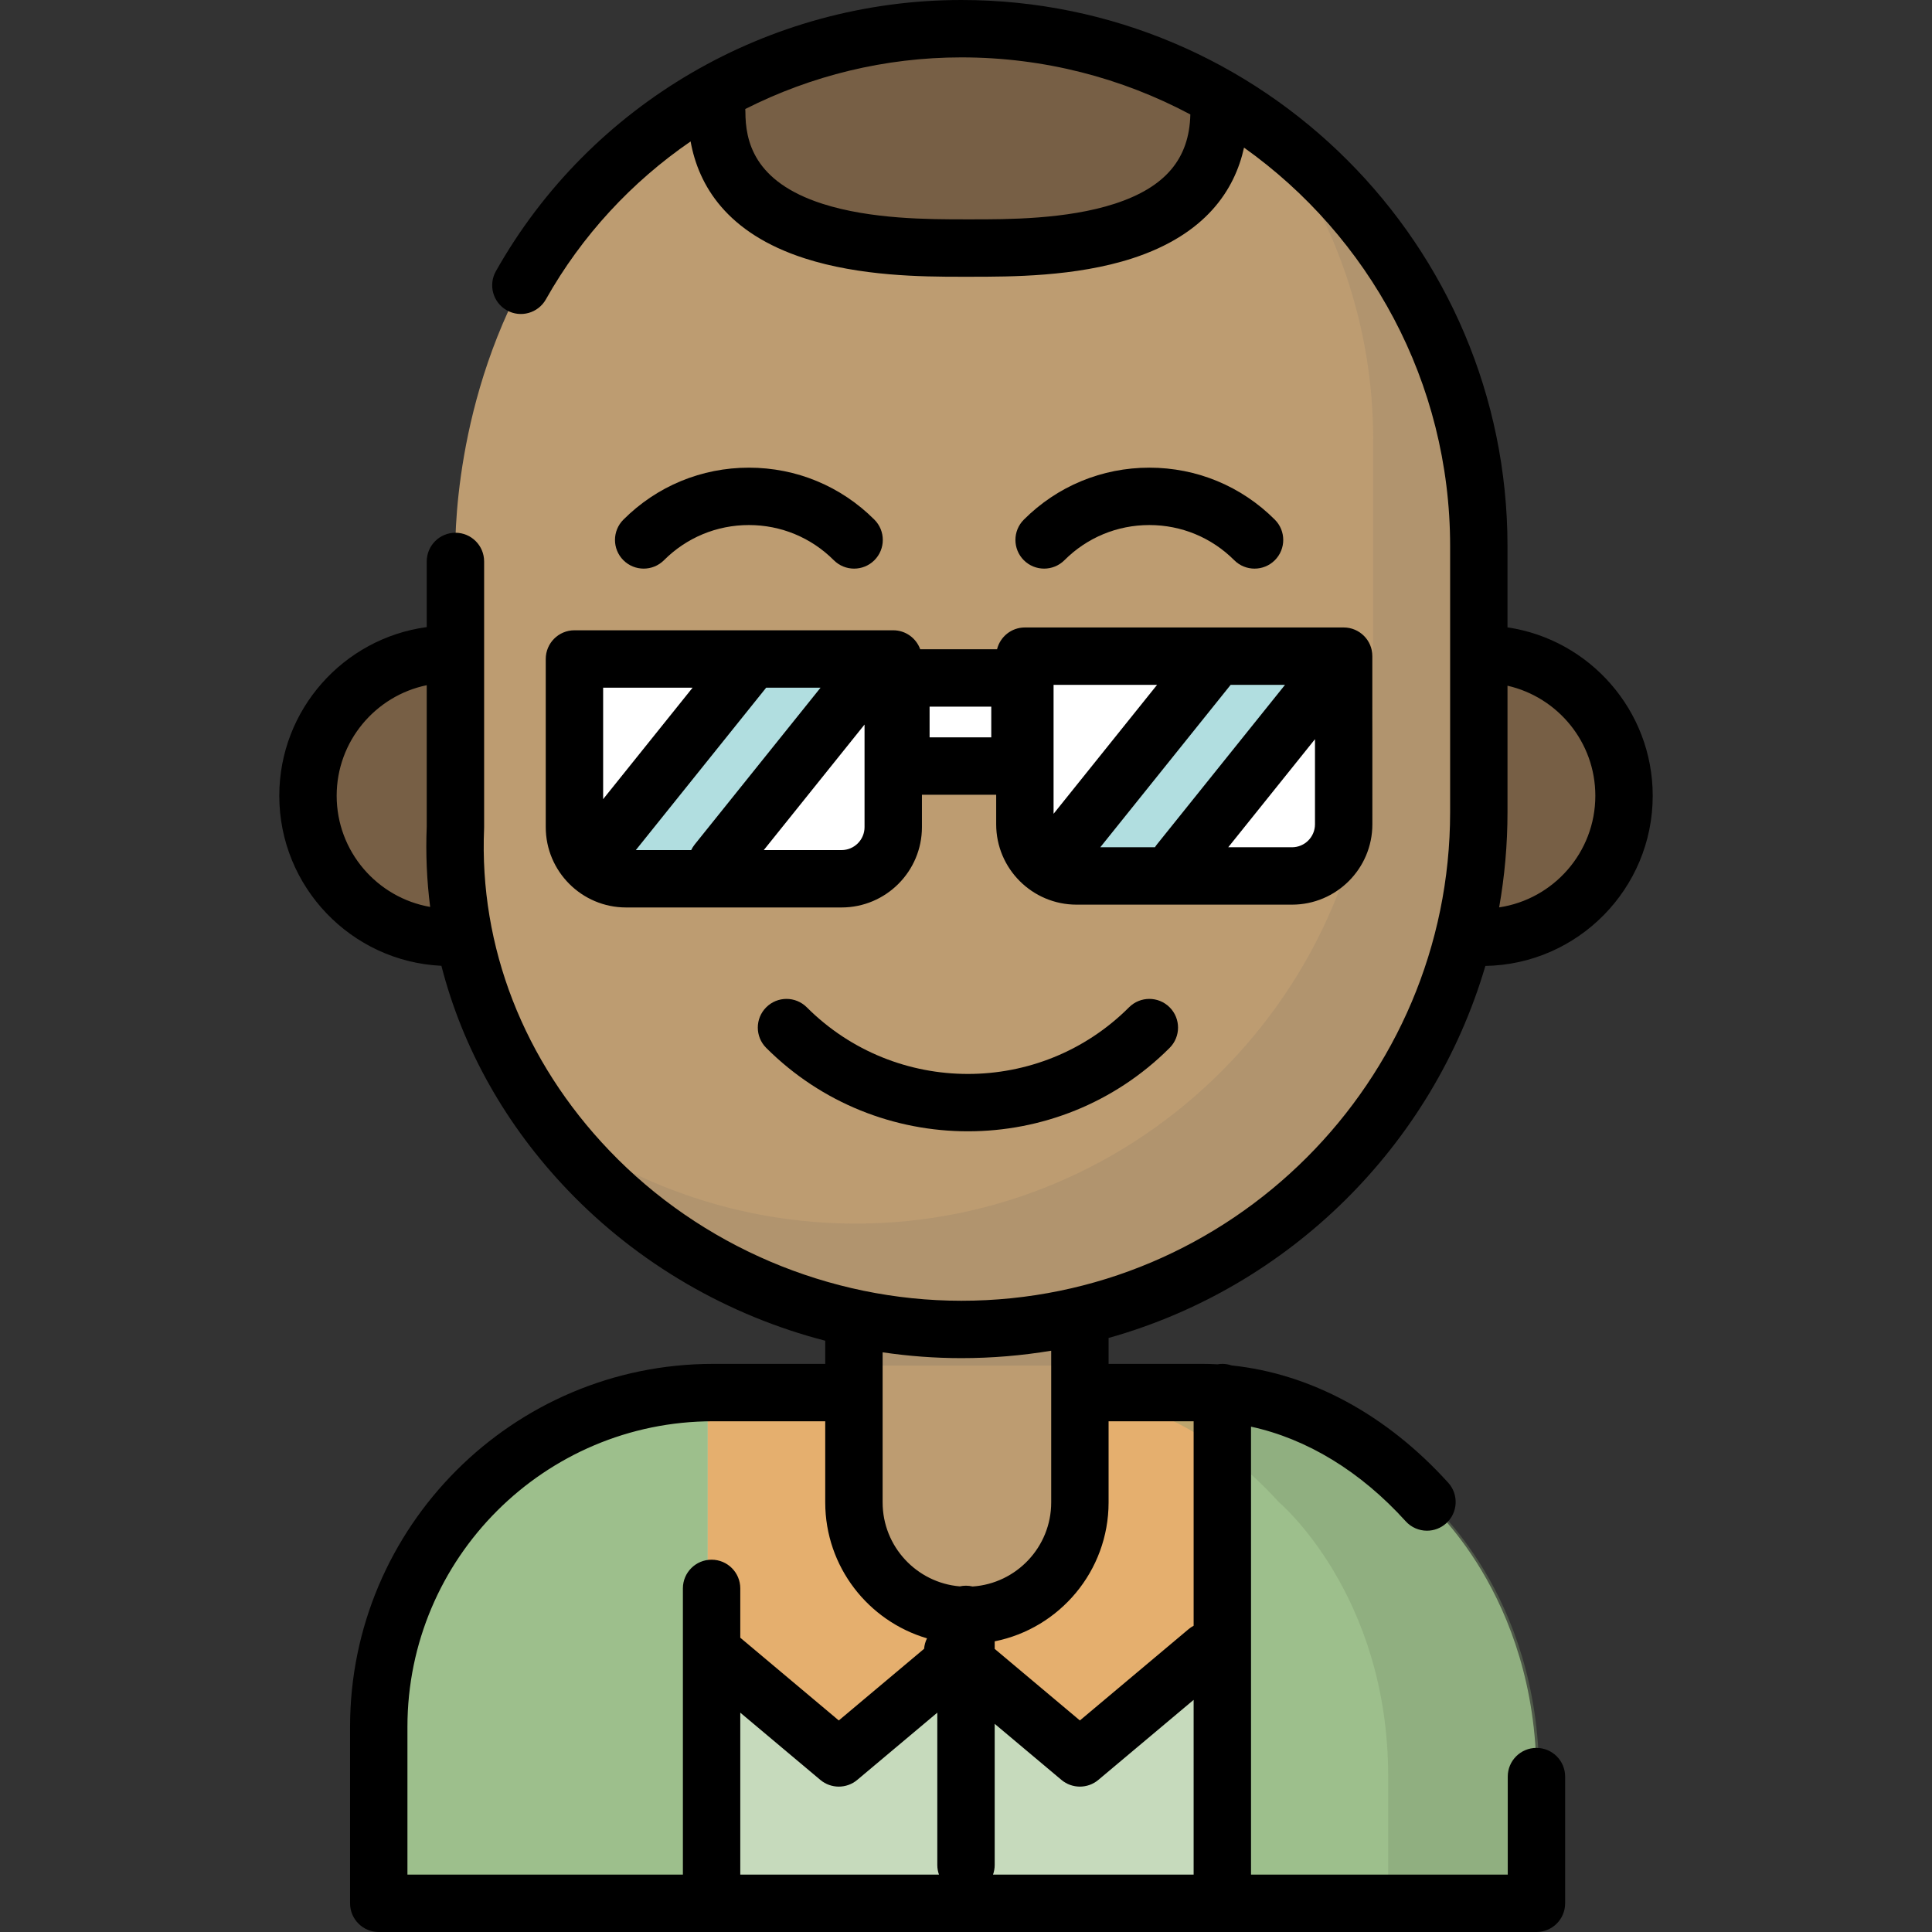
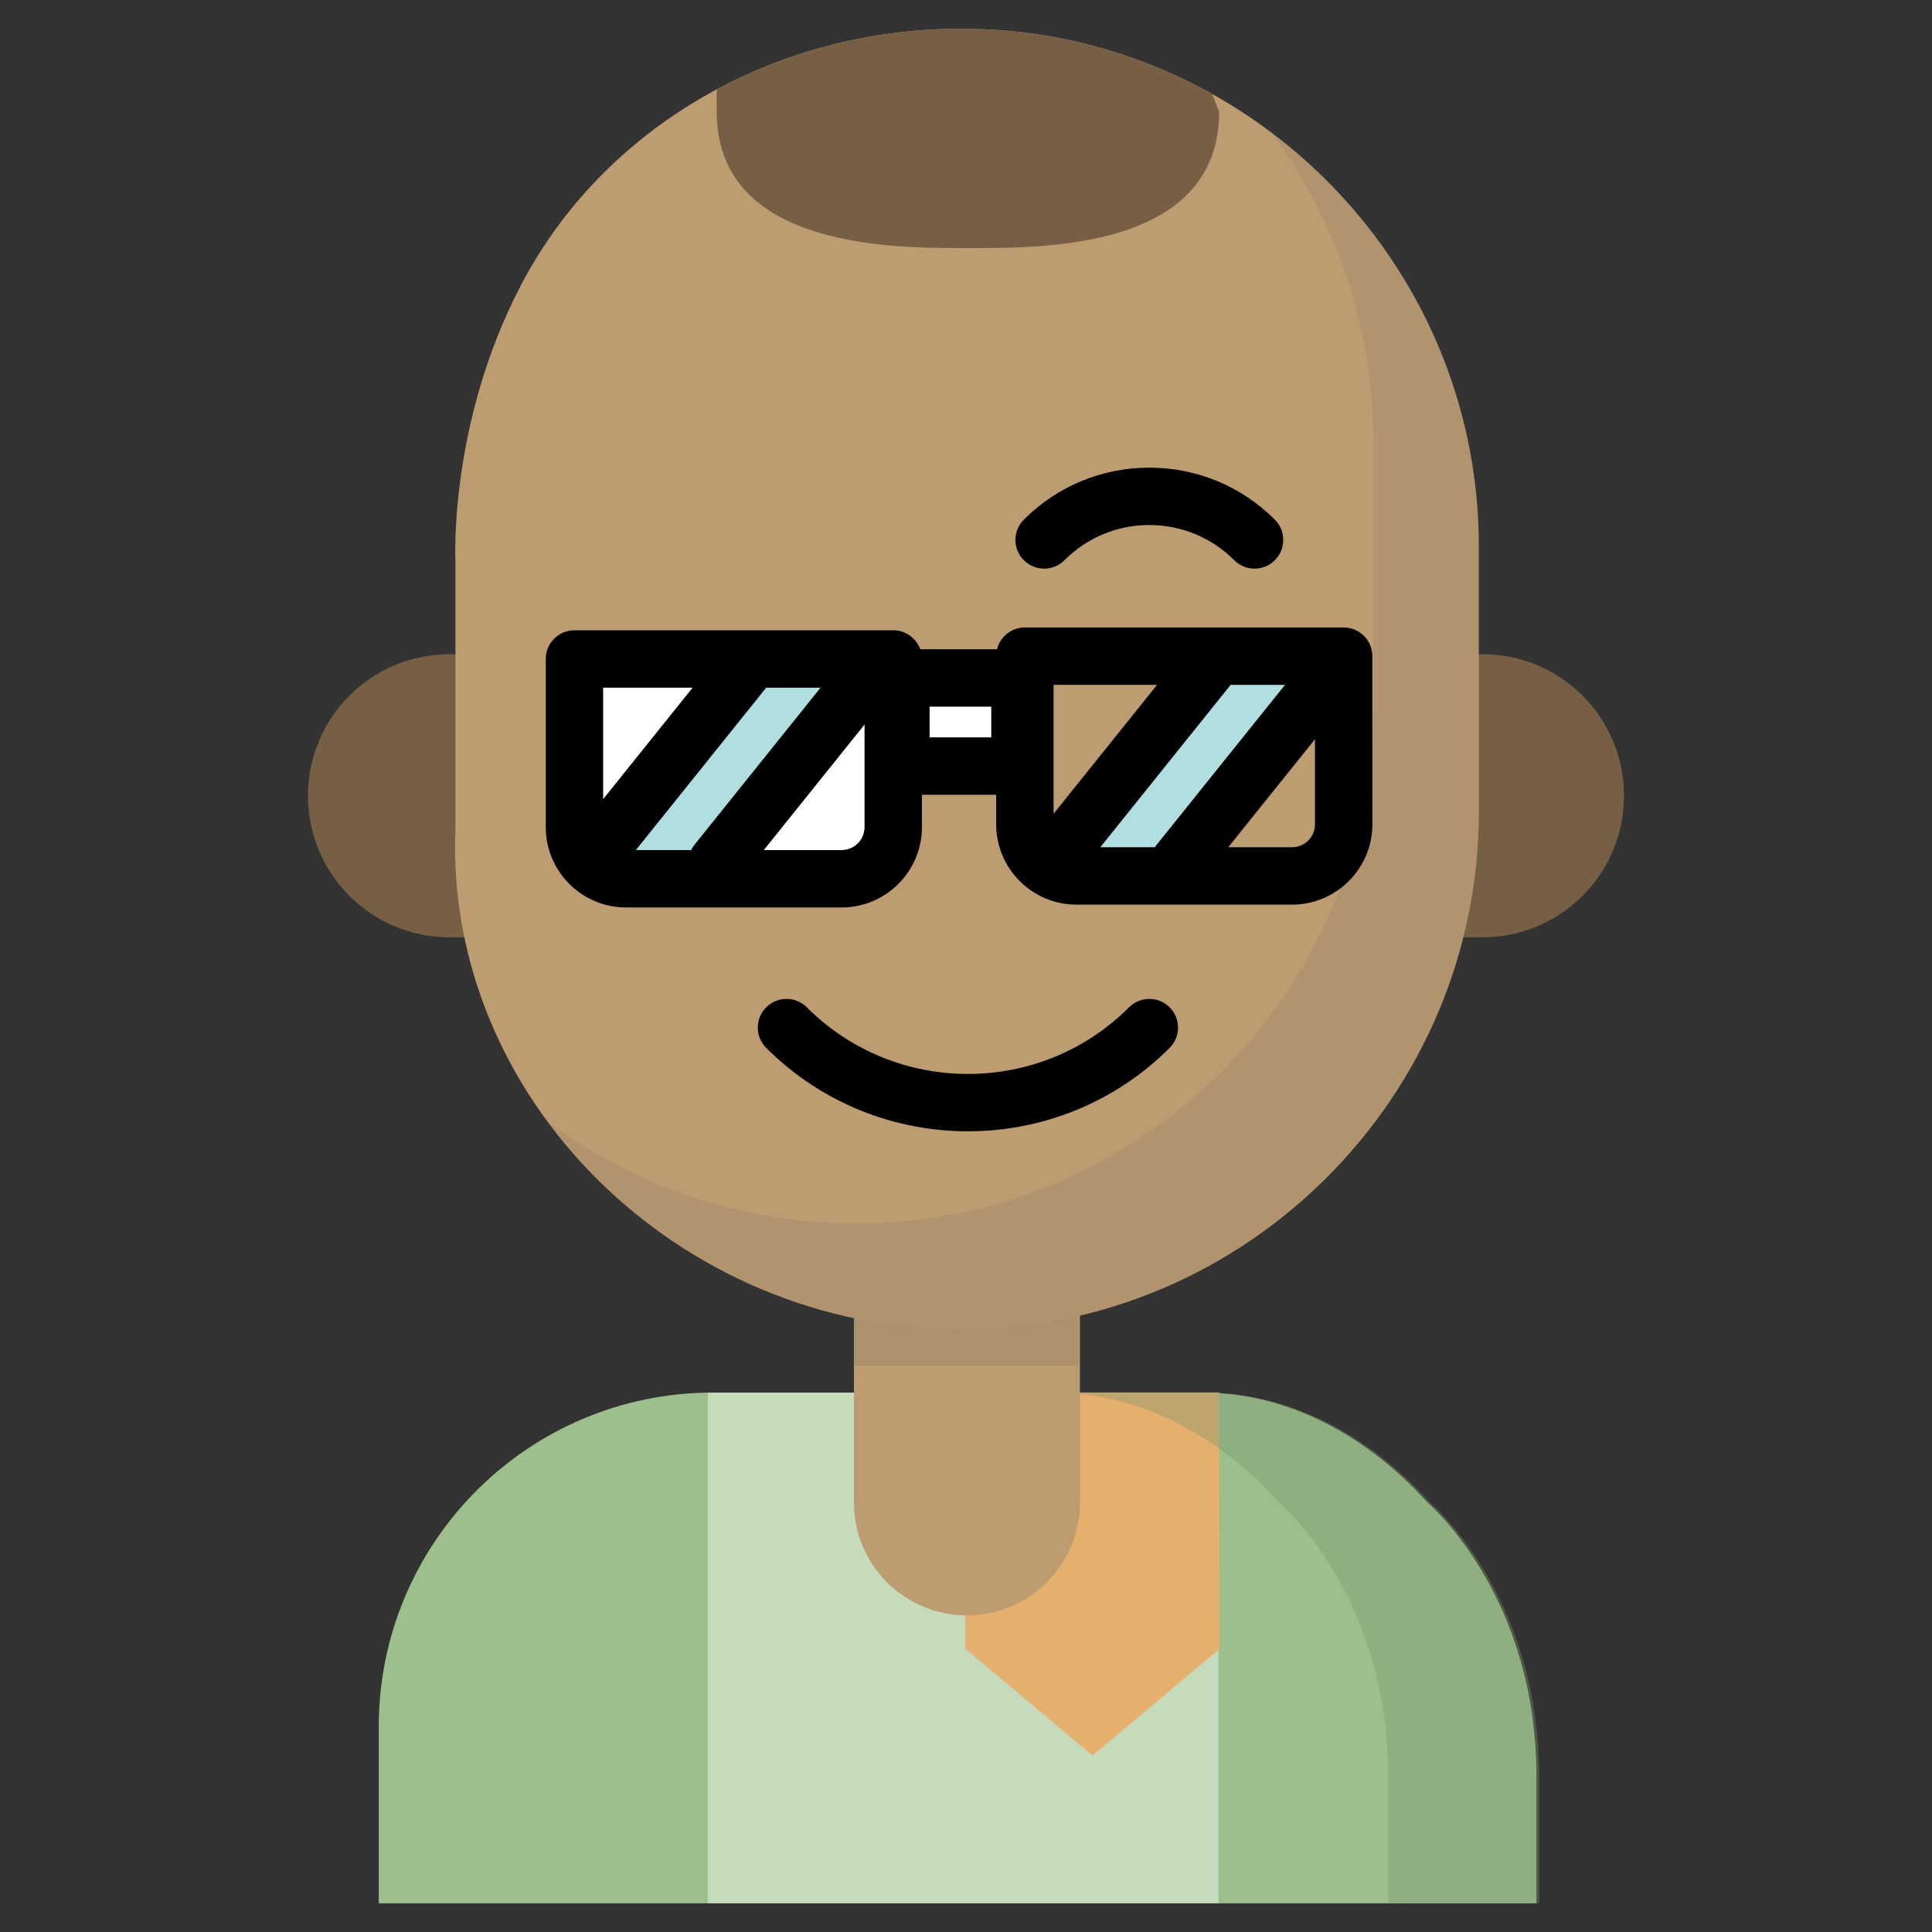
<svg xmlns="http://www.w3.org/2000/svg" version="1.1" id="Layer_1" x="0px" y="0px" viewBox="0 0 512 512" style="enable-background:new 0 0 512 512;" xml:space="preserve">
  <rect x="0" y="0" width="512" height="512" fill="#333333" stroke="none" />
  <path style="fill:#9DBF8C;" d="M286.183,369.046h32.401c22.941,0,43.844,11.617,59.579,29c0,0,29.012,24.318,29.012,72.769v33.581  H100.372v-46.76c0-48.927,39.663-88.59,88.59-88.59h37.336H286.183z" />
  <g style="opacity:0.42;">
    <path style="fill:#FFFFFF;" d="M317.57,369.046h-32.401h-59.883H187.95c-0.129,0-0.255,0.004-0.384,0.005v135.345h135.35V369.265   C321.146,369.125,319.365,369.046,317.57,369.046z" />
  </g>
  <g>
    <path style="fill:#E5AF6E;" d="M323.241,436.924l-33.711,28.315l-33.711-28.315v-67.895h67.238   C323.058,369.028,323.158,436.84,323.241,436.924z" />
-     <path style="fill:#E5AF6E;" d="M254.974,436.924l-33.711,28.315l-33.711-28.315v-67.895h67.238   C254.79,369.028,254.891,436.84,254.974,436.924z" />
  </g>
  <path style="opacity:0.38;fill:#7D966E;enable-background:new    ;" d="M378.876,398.046c-15.734-17.384-36.638-29-59.579-29  h-32.401h-7.605c22.941,0,43.844,11.617,59.579,29c0,0,29.012,24.318,29.012,72.769v33.581h40.006v-33.58  C407.888,422.366,378.876,398.046,378.876,398.046z" />
  <path style="fill:#BD9C71;" d="M286.182,341.164v56.991c0,16.536-13.405,29.941-29.941,29.941l0,0  c-16.536,0-29.941-13.405-29.941-29.941v-56.991H286.182z" />
  <rect x="226.182" y="341.093" style="opacity:0.17;fill:#5D5D5D;enable-background:new    ;" width="59.646" height="20.792" />
  <path style="fill:#775F45;" d="M392.871,248.396c20.718,0,37.513-16.795,37.513-37.513s-16.795-37.513-37.513-37.513H119.129  c-20.718,0-37.513,16.795-37.513,37.513s16.795,37.513,37.513,37.513H392.871z" />
  <path style="fill:#BD9C71;" d="M138.038,75.607c21.849-41.835,66.96-68.003,116.736-68.003l0,0  c75.418,0,137.125,61.706,137.125,137.125v70.463c0,75.418-61.706,137.125-137.125,137.125l0,0  c-75.418,0-137.125-61.706-134.083-133.069v-70.463C120.691,148.784,118.81,112.426,138.038,75.607z" />
  <path style="opacity:0.13;fill:#5D5D5D;enable-background:new    ;" d="M336.662,34.867c17.107,22.878,27.263,51.216,27.263,81.812  v70.463c0,75.418-61.706,137.125-137.125,137.125l0,0c-30.585,0-58.913-10.149-81.584-26.974  c24.383,32.975,64.557,55.024,109.634,55.024l0,0c75.418,0,137.125-61.706,137.125-137.125v-70.463  C391.975,99.906,370.179,59.927,336.662,34.867z" />
  <g>
    <path style="fill:#FFFFFF;" d="M223.03,232.883h-57.11c-7.559,0-13.687-6.128-13.687-13.687v-44.559h84.484v44.559   C236.717,226.755,230.59,232.883,223.03,232.883z" />
-     <path style="fill:#FFFFFF;" d="M342.4,232.137h-57.11c-7.559,0-13.687-6.128-13.687-13.687V173.89h84.484v44.559   C356.087,226.008,349.96,232.137,342.4,232.137z" />
    <rect x="235.895" y="179.666" style="fill:#FFFFFF;" width="37.175" height="23.349" />
  </g>
  <path style="fill:#775F45;" d="M256.507,65.735c19.399,0,66.573,0.61,66.573-36.157l-1.871-4.68  c-19.711-11.003-42.373-17.293-66.435-17.293l0,0c-23.266,0-45.511,5.719-64.84,16.082v5.892  C189.934,66.345,237.966,65.735,256.507,65.735z" />
  <g>
    <path style="fill:#B1DEE0;" d="M200.788,174.637l-44.549,53.958c2.495,2.636,6.017,4.289,9.933,4.289h20.021l46.98-58.246H200.788z   " />
    <path style="fill:#B1DEE0;" d="M320.424,173.959l-44.549,54.063c2.495,2.641,6.017,4.297,9.933,4.297h20.021l46.98-58.359h-32.385   V173.959z" />
  </g>
-   <path d="M393.642,255.981c24.522-0.415,44.346-20.479,44.346-45.098c0-22.624-16.741-41.408-38.485-44.625v-21.529  C399.503,64.925,334.578,0,254.774,0c-51.127,0-98.396,27.542-123.362,71.877c-2.06,3.659-0.764,8.296,2.895,10.357  c3.657,2.06,8.296,0.764,10.357-2.895c9.552-16.963,22.774-31.159,38.352-41.855c2.089,11.605,9.546,24.321,30.249,30.987  c14.664,4.722,31.059,4.871,41.32,4.871c0.351,0,0.697-0.001,1.032-0.001h1.822c10.291-0.007,27.581,0.015,42.646-4.876  c19.524-6.337,27.135-18.192,29.593-29.345c33.032,23.495,54.619,62.079,54.619,105.611v70.463  c0,71.417-58.103,129.521-129.521,129.521c-35.053,0-69.035-14.48-93.23-39.729c-22.78-23.771-34.591-54.105-33.257-85.413  c0.005-0.107,0.007-0.216,0.007-0.323v-70.463c0-4.2-3.404-7.604-7.604-7.604s-7.604,3.404-7.604,7.604v17.399  c-22.03,2.962-39.076,21.871-39.076,44.699c0,24.154,19.082,43.934,42.962,45.062c5.608,21.848,17.019,42.268,33.59,59.56  c18.597,19.407,42.362,33.123,68.131,39.8v6.136h-29.734c-53.041,0-96.194,43.153-96.194,96.194v46.76  c0,4.2,3.404,7.604,7.604,7.604h306.801c4.2,0,7.604-3.404,7.604-7.604v-33.58c0-4.2-3.404-7.604-7.604-7.604  s-7.604,3.404-7.604,7.604v25.976h-68.036V378.08c14.785,3.21,28.998,11.819,40.991,25.07c1.501,1.659,3.567,2.501,5.64,2.501  c1.82,0,3.646-0.65,5.101-1.966c3.113-2.818,3.353-7.626,0.534-10.741c-16.36-18.075-36.5-28.916-57.415-31.089  c-0.772-0.264-1.595-0.413-2.456-0.413c-0.435,0-0.858,0.045-1.272,0.115c-1.356-0.074-2.713-0.115-4.073-0.115h-24.797v-6.868  C341.691,341.149,379.621,303.635,393.642,255.981z M399.503,215.192v-33.468c13.31,3.026,23.277,14.946,23.277,29.159  c0,14.991-11.086,27.437-25.489,29.58C398.743,232.254,399.503,223.811,399.503,215.192z M295.39,53.998  c-12.772,4.145-28.518,4.139-37.944,4.132h-1.836c-9.289-0.01-24.795,0.013-37.683-4.138c-18.275-5.884-20.389-16.752-20.389-24.416  c0-0.232-0.014-0.459-0.034-0.686c17.454-8.837,37.02-13.683,57.271-13.683c21.912,0,42.565,5.477,60.677,15.122  C315.188,42.105,308.805,49.644,295.39,53.998z M89.22,210.883c0-14.423,10.261-26.493,23.867-29.296v37.501  c-0.296,7.151,0.02,14.252,0.908,21.254C99.942,237.9,89.22,225.625,89.22,210.883z M188.578,413.336  c-4.2,0-7.604,3.404-7.604,7.604v75.852h-72.998v-39.156c0-44.656,36.331-80.986,80.986-80.986h29.734v21.506  c0,17.031,11.402,31.441,26.971,36.019c-0.438,0.881-0.693,1.822-0.769,2.773l-22.608,18.991l-26.107-21.929v-13.07  C196.182,416.74,192.779,413.336,188.578,413.336z M196.182,496.792v-42.921l21.216,17.821c1.414,1.187,3.152,1.781,4.891,1.781  c1.739,0,3.478-0.594,4.891-1.781l21.216-17.821v40.382c0,0.891,0.161,1.744,0.443,2.539L196.182,496.792L196.182,496.792z   M256,420.226c-0.563,0-1.11,0.066-1.637,0.181c-11.44-0.958-20.459-10.569-20.459-22.252v-39.777  c6.882,1.014,13.856,1.542,20.87,1.542c8.107,0,16.057-0.681,23.804-1.969v40.204c0,11.809-9.215,21.502-20.831,22.282  C257.185,420.304,256.602,420.226,256,420.226z M316.325,496.792h-53.164c0.282-0.795,0.443-1.648,0.443-2.539v-37.418  l17.687,14.856c1.414,1.187,3.152,1.781,4.891,1.781s3.478-0.594,4.891-1.781l25.252-21.21V496.792z M316.325,376.65v54.191  c-0.461,0.245-0.906,0.54-1.323,0.89l-28.82,24.208l-22.578-18.965v-2.002c17.189-3.432,30.183-18.633,30.183-36.816V376.65H316.325  z" />
  <path d="M299.207,266.946c-23.545,23.547-61.856,23.547-85.4,0c-2.971-2.969-7.784-2.969-10.754,0c-2.97,2.971-2.97,7.784,0,10.754  c14.737,14.736,34.096,22.106,53.455,22.106s38.717-7.37,53.455-22.106c2.97-2.971,2.97-7.784,0-10.754  C306.991,263.977,302.177,263.977,299.207,266.946z" />
-   <path d="M175.96,148.464c6.011-6.011,14.003-9.321,22.504-9.321c8.5,0,16.493,3.311,22.504,9.321  c1.485,1.485,3.431,2.227,5.378,2.227c1.946,0,3.892-0.742,5.377-2.226c2.971-2.97,2.971-7.784,0.001-10.753  c-8.883-8.884-20.695-13.777-33.259-13.777c-12.564,0-24.375,4.893-33.259,13.777c-2.97,2.97-2.97,7.784,0.001,10.753  C168.174,151.432,172.989,151.433,175.96,148.464z" />
  <path d="M282.081,148.465c6.011-6.012,14.003-9.322,22.504-9.322s16.493,3.311,22.504,9.321c1.485,1.485,3.431,2.227,5.378,2.227  c1.946,0,3.892-0.742,5.377-2.226c2.971-2.97,2.971-7.784,0.001-10.753c-8.883-8.884-20.695-13.777-33.259-13.777  c-12.563,0-24.374,4.893-33.259,13.776c-2.97,2.971-2.97,7.784,0,10.754C274.296,151.432,279.11,151.432,282.081,148.465z" />
  <path d="M144.629,174.637v44.559c0,11.74,9.552,21.291,21.291,21.291h57.11c11.739,0,21.291-9.552,21.291-21.291v-8.579h19.677  v7.833c0,11.74,9.552,21.291,21.291,21.291h57.11c11.74,0,21.291-9.552,21.291-21.291V173.89c0-4.2-3.404-7.604-7.604-7.604h-84.483  c-3.568,0-6.552,2.459-7.373,5.772h-20.366c-1.057-2.929-3.853-5.026-7.146-5.026h-84.484  C148.034,167.033,144.629,170.436,144.629,174.637z M348.483,218.45c0,3.355-2.728,6.083-6.083,6.083h-16.904l22.987-28.639V218.45z   M340.542,181.494l-33.958,42.307c-0.19,0.235-0.357,0.481-0.514,0.731h-14.481l34.544-43.038H340.542z M279.207,181.494h27.426  l-27.426,34.17V181.494z M246.352,187.266h16.344v8.142h-16.344L246.352,187.266L246.352,187.266z M229.113,219.196  c0,3.355-2.728,6.083-6.083,6.083h-20.619l26.702-33.268V219.196z M217.456,182.241l-33.358,41.561  c-0.373,0.464-0.675,0.962-0.923,1.477h-14.673l34.545-43.038H217.456z M159.837,182.241h23.71l-23.71,29.541V182.241z" />
  <g>
</g>
  <g>
</g>
  <g>
</g>
  <g>
</g>
  <g>
</g>
  <g>
</g>
  <g>
</g>
  <g>
</g>
  <g>
</g>
  <g>
</g>
  <g>
</g>
  <g>
</g>
  <g>
</g>
  <g>
</g>
  <g>
</g>
</svg>